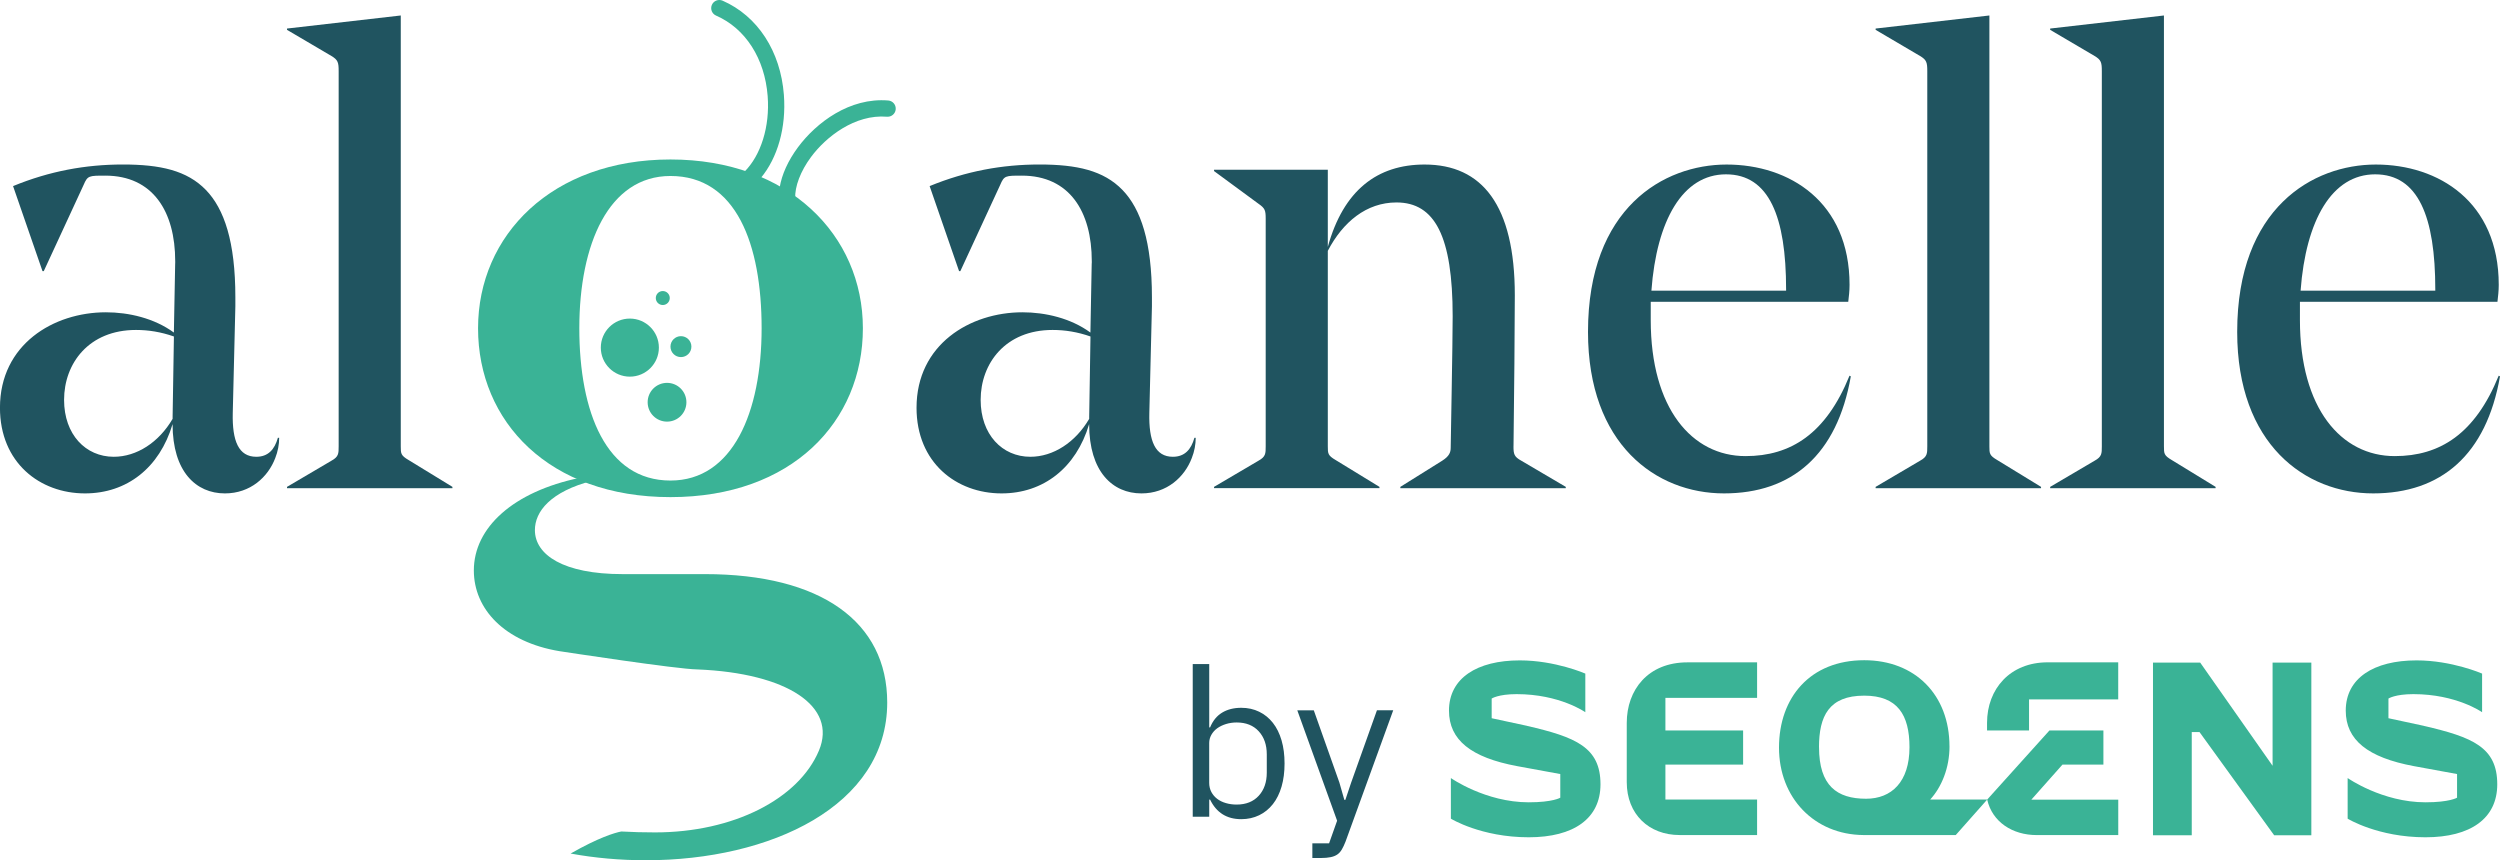
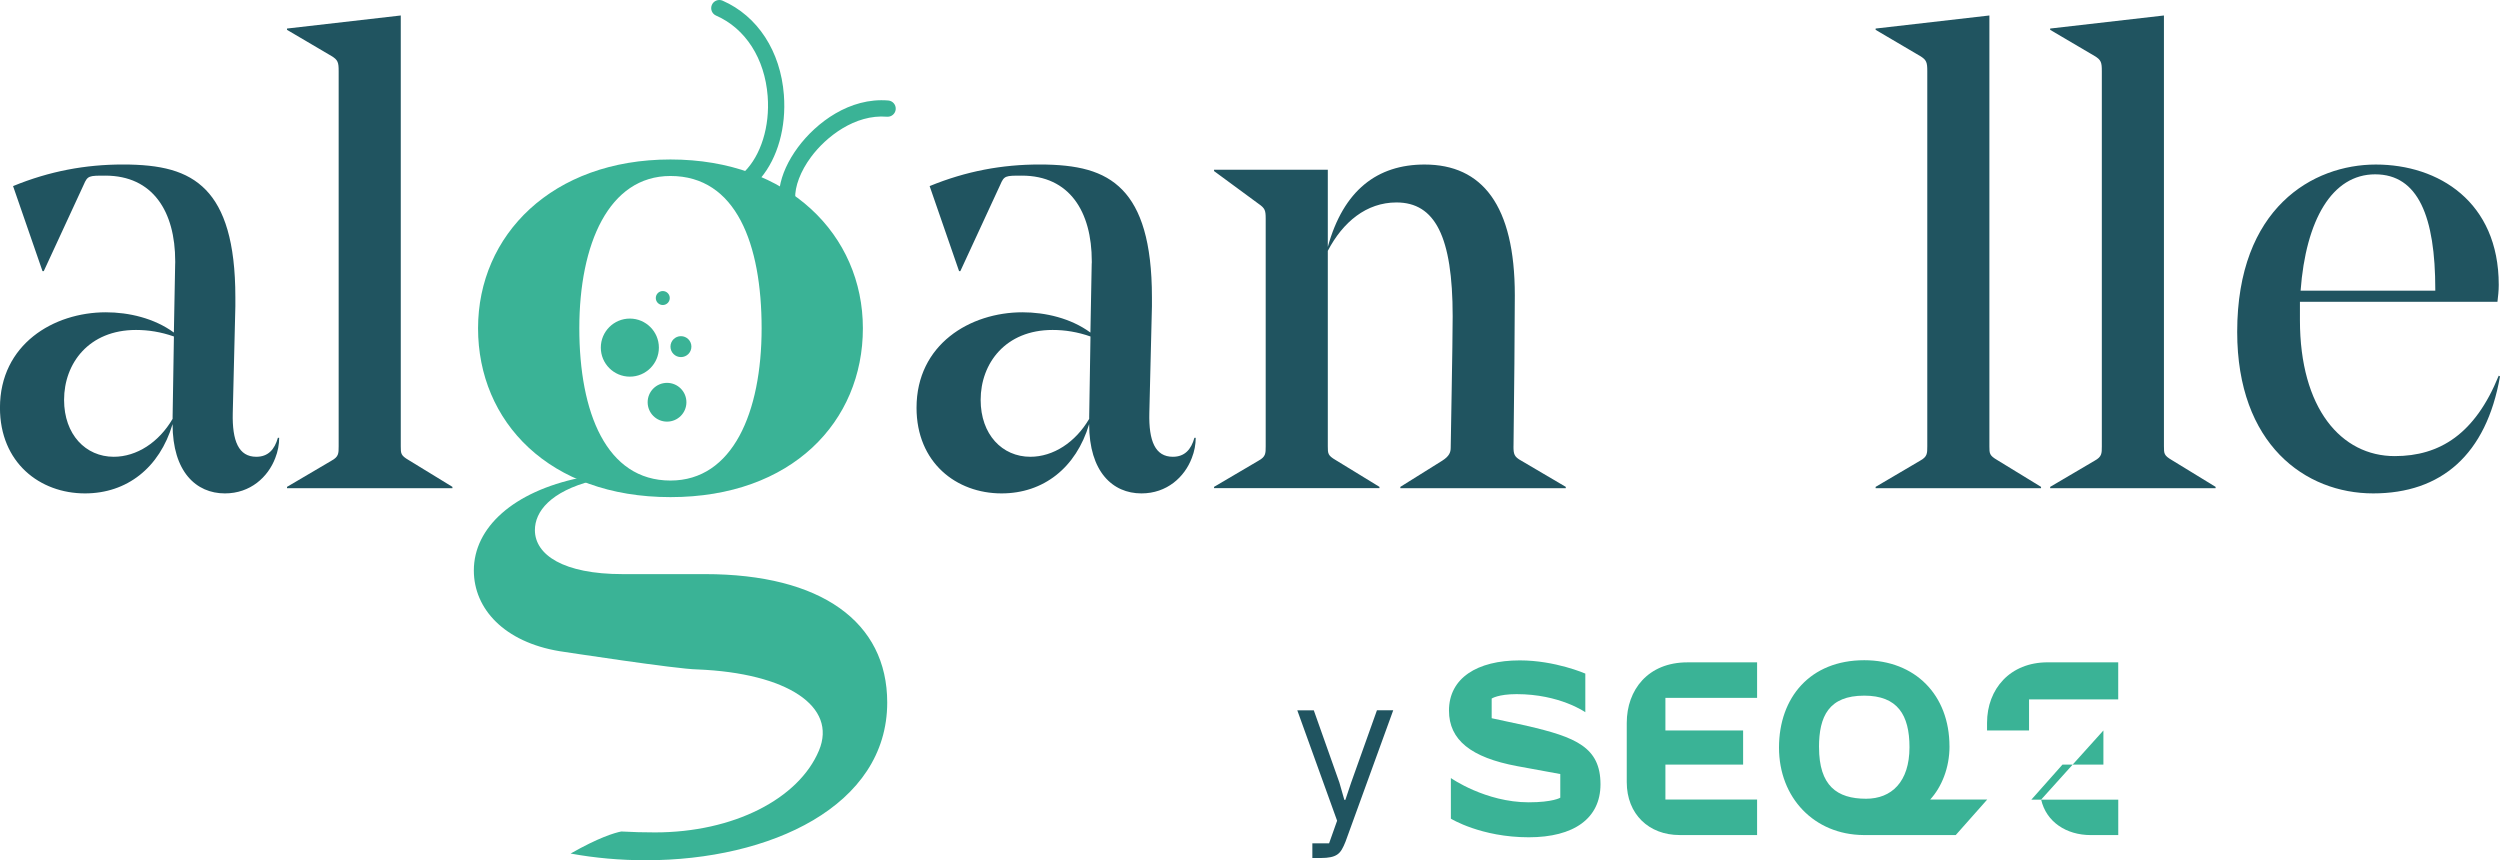
<svg xmlns="http://www.w3.org/2000/svg" id="Calque_1" data-name="Calque 1" viewBox="0 0 712 245">
  <defs>
    <style>
      .cls-1 {
        fill: #205460;
      }

      .cls-1, .cls-2 {
        stroke-width: 0px;
      }

      .cls-2 {
        fill: #3ab396;
      }
    </style>
  </defs>
  <g>
-     <path class="cls-1" d="M339.69,189.13h4.7v18.04h.24c.78-1.9,1.93-3.31,3.44-4.22,1.51-.91,3.32-1.37,5.43-1.37,1.88,0,3.58.37,5.11,1.12,1.53.74,2.83,1.8,3.91,3.17,1.08,1.37,1.9,3.04,2.47,4.99.57,1.96.85,4.15.85,6.58s-.28,4.62-.85,6.58c-.57,1.96-1.39,3.62-2.47,4.99-1.08,1.37-2.38,2.43-3.91,3.17-1.53.74-3.23,1.12-5.11,1.12-4.11,0-7.07-1.86-8.87-5.58h-.24v4.88h-4.7v-43.48ZM352.2,229.14c2.66,0,4.76-.84,6.29-2.51s2.29-3.87,2.29-6.58v-5.2c0-2.72-.76-4.91-2.29-6.58-1.53-1.67-3.62-2.51-6.29-2.51-1.06,0-2.07.15-3.03.44-.96.3-1.79.7-2.5,1.21-.7.51-1.26,1.13-1.67,1.86-.41.73-.62,1.51-.62,2.33v11.34c0,.98.21,1.86.62,2.63.41.77.97,1.42,1.67,1.95.7.53,1.54.94,2.5,1.21.96.28,1.97.41,3.03.41Z" />
    <path class="cls-1" d="M392.15,202.29h4.64l-13.57,37.37c-.35.9-.7,1.65-1.06,2.26-.35.61-.78,1.09-1.29,1.44-.51.35-1.15.61-1.91.76-.76.16-1.69.24-2.79.24h-2.41v-4.17h4.76l2.29-6.45-11.34-31.44h4.7l7.29,20.58,1.41,4.93h.29l1.65-4.93,7.34-20.58Z" />
  </g>
  <g>
    <g>
      <path class="cls-2" d="M434.91,206.72l-.32-.07-9.76-2.1v-5.6s1.86-1.26,7.1-1.26c12.3,0,19.57,5.15,19.57,5.15v-11s-8.57-3.76-18.66-3.76c-12.21,0-20.17,5.08-20.17,14.3,0,8.36,6.26,13.36,19.43,15.82,4.92.92,12.27,2.25,12.27,2.25v6.74s-2.1,1.31-8.99,1.31c-12.33,0-22.17-6.91-22.17-6.91v11.57s8.59,5.3,22.17,5.3c12.85,0,20.44-5.36,20.44-15.09,0-10.56-7.04-13.43-20.89-16.63Z" />
-       <path class="cls-2" d="M690.31,206.72l-.32-.07-9.76-2.1v-5.6s1.86-1.26,7.1-1.26c12.3,0,19.57,5.15,19.57,5.15v-11s-8.57-3.76-18.66-3.76c-12.21,0-20.17,5.08-20.17,14.3,0,8.36,6.26,13.36,19.43,15.82,4.92.92,12.27,2.25,12.27,2.25v6.74s-2.1,1.31-8.99,1.31c-12.33,0-22.17-6.91-22.17-6.91v11.57s8.59,5.3,22.17,5.3c12.85,0,20.44-5.36,20.44-15.09,0-10.56-7.04-13.43-20.89-16.63Z" />
    </g>
    <g>
-       <path class="cls-2" d="M580.07,237.82h23.21v-10.08h-24.75l8.86-9.98h11.66v-9.72h-15.37l-17.73,19.68c1.44,6.36,7.18,10.11,14.11,10.11Z" />
+       <path class="cls-2" d="M580.07,237.82h23.21v-10.08h-24.75l8.86-9.98h11.66v-9.72l-17.73,19.68c1.44,6.36,7.18,10.11,14.11,10.11Z" />
      <path class="cls-2" d="M577.87,199.19h25.4v-10.56h-20.11c-10.66,0-17.25,7.55-17.25,17.25v2.15h11.96v-8.84Z" />
    </g>
    <path class="cls-2" d="M500.42,198.76v-10.12h-19.87c-11.16,0-17.25,7.8-17.25,17.25v16.87c0,9.13,6.31,15.06,15.06,15.06h22.06v-10.12h-26.11v-9.95h22.13v-9.71h-22.13v-9.28h26.11Z" />
    <path class="cls-2" d="M555.21,212.56c0-14.62-9.76-24.53-24.28-24.53-15.36,0-24.27,10.58-24.27,24.89s10.05,24.77,24.01,24.9h26.33l8.96-10.11h-16.24c3.24-3.55,5.5-8.98,5.5-15.15ZM518.05,212.81c0-8.86,2.83-14.69,12.88-14.69,9.48,0,12.89,5.47,12.89,14.69,0,9.89-5.13,14.67-12.36,14.67-8.33,0-13.4-3.73-13.4-14.67Z" />
-     <polygon class="cls-2" points="647.23 218.09 626.61 188.7 613.17 188.7 613.17 237.88 624.21 237.88 624.21 208.49 626.42 208.49 647.68 237.88 658.27 237.88 658.27 188.7 647.23 188.7 647.23 218.09" />
  </g>
  <g>
    <path class="cls-1" d="M49.9,74.97v-.56c0-14.15-6.33-24.39-19.92-24.39-4.66,0-5.03,0-6.15,2.61l-11.36,24.58h-.37L3.72,53c10.43-4.28,20.67-6.15,31.28-6.15s18.25,1.68,23.65,7.26c5.21,5.4,8.38,14.71,8.38,30.54v2.61l-.74,30.35c-.19,8.01,1.68,12.48,6.7,12.48,3.35,0,5.21-2.05,6.15-5.4h.37c0,1.86-.37,3.91-1.12,5.77-2.05,5.4-7.08,10.06-14.34,10.06-8.19,0-14.9-6.15-14.9-19.74-3.72,12.48-13.03,19.74-24.95,19.74-12.85,0-24.21-8.75-24.21-24.39,0-18.06,15.27-27.19,30.16-27.19,6.52,0,13.78,1.68,19.37,5.77l.37-19.74ZM18.25,113.89c0,9.87,6.15,16.2,14.15,16.2,6.52,0,12.85-4.1,16.76-10.8v-.56l.37-22.9c-3.72-1.3-7.26-1.86-10.8-1.86-13.41,0-20.48,9.5-20.48,19.92Z" />
    <path class="cls-1" d="M114.14,127.11c0,2.05,0,2.61,2.23,3.91l12.48,7.64v.37h-47.11v-.37l12.66-7.45c2.05-1.12,2.05-2.05,2.05-4.1V20.23c0-2.42-.19-3.17-2.05-4.28l-12.66-7.45v-.37l32.4-3.72v122.71Z" />
  </g>
  <g>
    <path class="cls-1" d="M310.94,74.97v-.56c0-14.15-6.33-24.39-19.93-24.39-4.65,0-5.03,0-6.14,2.61l-11.36,24.58h-.37l-8.38-24.21c10.43-4.28,20.67-6.15,31.28-6.15s18.25,1.68,23.65,7.26c5.21,5.4,8.38,14.71,8.38,30.54v2.61l-.74,30.35c-.19,8.01,1.68,12.48,6.7,12.48,3.35,0,5.21-2.05,6.14-5.4h.37c0,1.86-.37,3.91-1.12,5.77-2.05,5.4-7.07,10.06-14.34,10.06-8.19,0-14.89-6.15-14.89-19.74-3.72,12.48-13.04,19.74-24.95,19.74-12.85,0-24.21-8.75-24.21-24.39,0-18.06,15.27-27.19,30.16-27.19,6.52,0,13.78,1.68,19.36,5.77l.37-19.74ZM279.29,113.89c0,9.87,6.14,16.2,14.15,16.2,6.52,0,12.85-4.1,16.76-10.8v-.56l.37-22.9c-3.72-1.3-7.26-1.86-10.8-1.86-13.4,0-20.48,9.5-20.48,19.92Z" />
    <path class="cls-1" d="M431.04,127.11c0,2.23.19,2.98,2.23,4.1l12.66,7.45v.37h-47.11v-.37l11.92-7.45c2.05-1.3,2.42-2.42,2.42-3.72s.56-29.79.56-37.43c0-22.72-5.03-32.4-16.01-32.4-8.57,0-15.27,5.59-19.55,13.78v55.67c0,2.05,0,2.61,2.23,3.91l12.48,7.64v.37h-47.11v-.37l12.66-7.45c2.05-1.12,2.05-2.05,2.05-4.1V62.31c0-2.42-.19-2.98-2.05-4.28l-12.66-9.31v-.37h32.4v21.97c4.47-16.2,14.15-23.46,27.56-23.46,16.38,0,25.7,11.55,25.7,37.24,0,9.12-.19,28.12-.37,43.01Z" />
-     <path class="cls-1" d="M470.13,85.96v5.21c0,25.14,11.73,38.73,27,38.73,12.85,0,22.9-6.33,29.61-22.9l.37.19c-3.91,22.34-16.76,33.33-36.12,33.33s-38.73-13.97-38.73-45.99c0-35.38,21.6-47.67,39.48-47.67s35.01,10.61,35.01,34.26c0,1.68-.19,3.35-.37,4.84h-56.23ZM470.32,82.79h38.36v-.37c0-20.67-4.84-32.77-17.13-32.77s-19.74,13.03-21.23,33.14Z" />
    <path class="cls-1" d="M566.58,127.11c0,2.05,0,2.61,2.23,3.91l12.48,7.64v.37h-47.11v-.37l12.66-7.45c2.05-1.12,2.05-2.05,2.05-4.1V20.23c0-2.42-.19-3.17-2.05-4.28l-12.66-7.45v-.37l32.4-3.72v122.71Z" />
    <path class="cls-1" d="M616.29,127.11c0,2.05,0,2.61,2.23,3.91l12.48,7.64v.37h-47.11v-.37l12.66-7.45c2.05-1.12,2.05-2.05,2.05-4.1V20.23c0-2.42-.19-3.17-2.05-4.28l-12.66-7.45v-.37l32.4-3.72v122.71Z" />
    <path class="cls-1" d="M655.02,85.96v5.21c0,25.14,11.73,38.73,27,38.73,12.85,0,22.9-6.33,29.61-22.9l.37.19c-3.91,22.34-16.76,33.33-36.12,33.33s-38.73-13.97-38.73-45.99c0-35.38,21.6-47.67,39.48-47.67s35.01,10.61,35.01,34.26c0,1.68-.19,3.35-.37,4.84h-56.23ZM655.21,82.79h38.36v-.37c0-20.67-4.84-32.77-17.13-32.77s-19.74,13.03-21.23,33.14Z" />
  </g>
  <g>
    <g>
      <path class="cls-2" d="M189.97,109.04c-3.05,0-5.52,2.47-5.52,5.52s2.47,5.52,5.52,5.52,5.52-2.47,5.52-5.52-2.47-5.52-5.52-5.52Z" />
      <circle class="cls-2" cx="179.38" cy="99" r="8.27" />
      <path class="cls-2" d="M193.93,95.74c-1.64,0-2.98,1.33-2.98,2.98s1.33,2.98,2.98,2.98,2.98-1.33,2.98-2.98-1.33-2.98-2.98-2.98Z" />
      <path class="cls-2" d="M188.76,86.87c1.1,0,1.99-.89,1.99-1.99s-.89-1.99-1.99-1.99-1.99.89-1.99,1.99.89,1.99,1.99,1.99Z" />
      <path class="cls-2" d="M165.11,136.09c-18.85,3.92-30.16,14.1-30.16,26.38,0,10.97,8.7,20.37,24.36,22.98h0c1.74.26,33.5,5.13,39.23,5.2,25.81,1.04,39.92,10.61,34.71,23.08-5.76,13.79-24.36,23.34-46.69,23.34-3.16,0-6.39-.08-9.62-.26-1.98.39-6.46,1.74-14.43,6.28,6.9,1.28,14.21,1.91,21.44,1.91,35.38,0,68.73-15.41,68.73-44.92,0-22.98-18.85-36.57-51.91-36.57h-23.49c-16.82,0-24.94-5.49-24.94-12.54,0-5.22,4.35-10.97,16.53-14.1l-3.77-.78ZM226.47,56.48c-.12-3.37,1.5-7.71,4.52-11.78,4.27-5.75,12.49-12.2,21.61-11.46,1.28.11,2.4-.85,2.5-2.12.1-1.28-.85-2.4-2.12-2.5-11-.9-20.49,6.29-25.71,13.31-2.85,3.84-4.62,7.81-5.22,11.46-.8-.48-1.6-.92-2.4-1.32-1-.51-2-.96-2.99-1.36,4.79-5.73,7.3-14.38,6.59-23.7-.95-12.43-7.48-22.45-17.46-26.82-1.17-.51-2.54.02-3.05,1.2-.51,1.17.02,2.54,1.2,3.05,8.38,3.67,13.87,12.23,14.69,22.92.67,8.7-1.94,16.89-6.62,21.56" />
    </g>
    <path class="cls-2" d="M190.95,45.42c-33.7,0-54.8,21.53-54.8,48.08s20.2,48.08,54.8,48.08,54.8-21.53,54.8-48.08-21.17-48.08-54.8-48.08ZM190.95,136.86c-18.3,0-25.96-19.42-25.96-43.37s8.36-43.37,25.96-43.37c18.74,0,25.96,19.42,25.96,43.37s-8.23,43.37-25.96,43.37Z" />
  </g>
</svg>